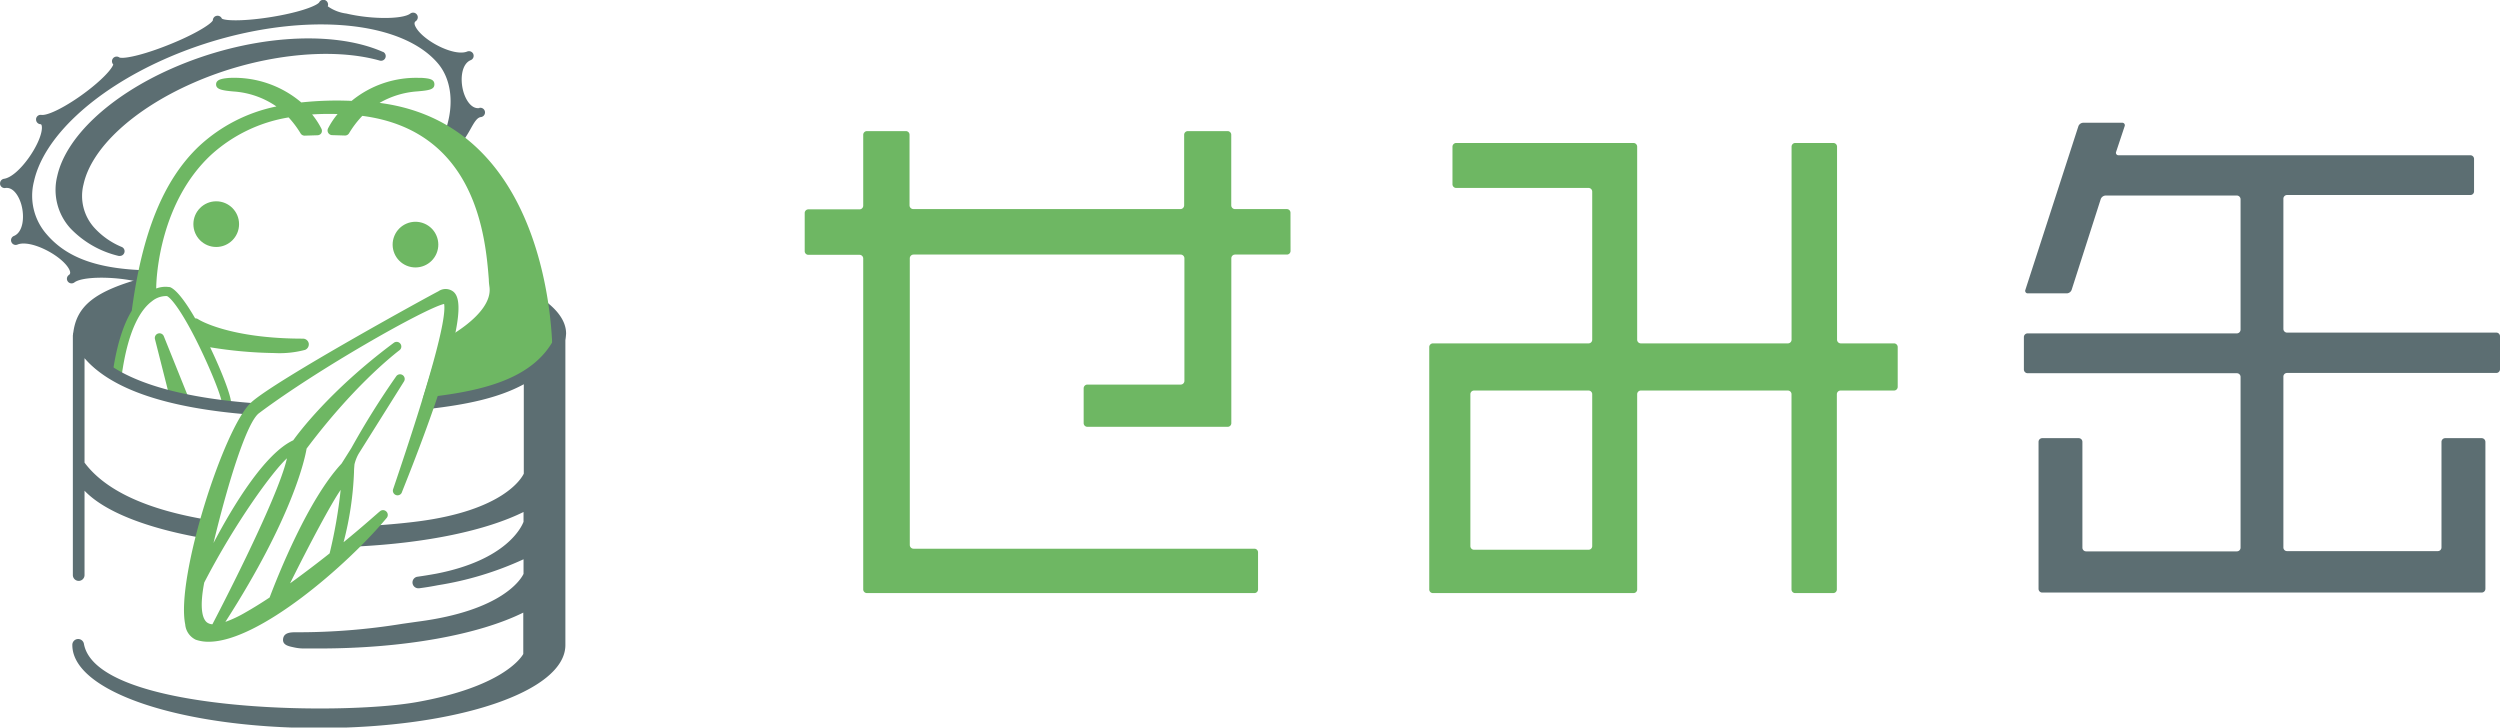
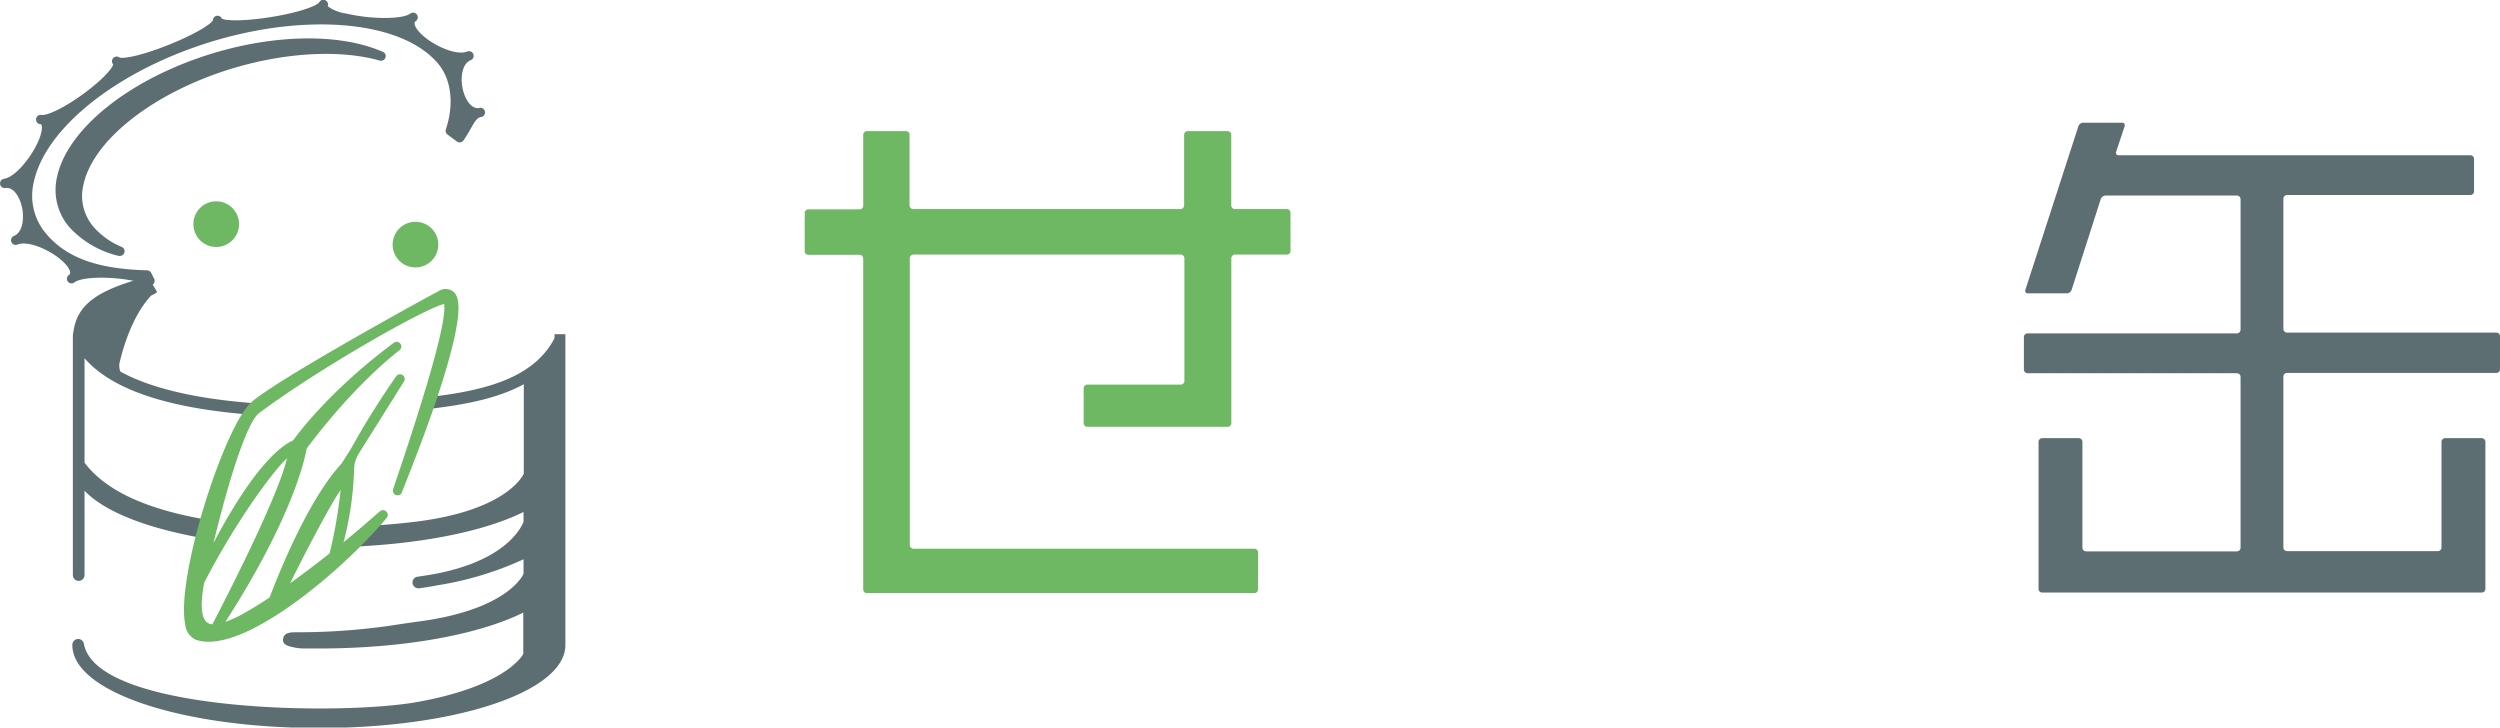
<svg xmlns="http://www.w3.org/2000/svg" id="レイヤー_2" data-name="レイヤー 2" viewBox="0 0 385.36 112.15">
  <defs>
    <style>.cls-1{fill:#5c6e72;}.cls-2{fill:#6eb763;}</style>
  </defs>
  <path class="cls-1" d="M225.59,250.64c.46-.22,1-.47.87-.64l-1.09-1.82a.72.72,0,0,0-.8-.32c-7.63,2.07-10.51,4.33-11,8.64-.17,1.34,2.45,5.27,4.65,6l1.9.77a.76.76,0,0,0,.27.05.73.73,0,0,0,.35-.09c.19-.11.57-.48.36-.51s-.45-.64-.42-1.54C221.23,258.74,222.69,253.74,225.59,250.64Z" transform="translate(-202.29 -205.08)" />
-   <path class="cls-1" d="M284.52,250.27a.73.73,0,0,0-1.08.75l1.1,6a.68.68,0,0,0,.16.33l2.23,2.65a.68.68,0,0,0,.55.26h0A.69.69,0,0,0,288,260a5.74,5.74,0,0,0,1.55-3.45C289.58,254.37,287.87,252.24,284.52,250.27Z" transform="translate(-202.29 -205.08)" />
  <path class="cls-1" d="M261.33,213.09c-8-3.54-21.1-2.51-32.58,2.56-9.55,4.21-16.31,10.57-17.64,16.59a8.8,8.8,0,0,0,2,8,15.11,15.11,0,0,0,7.47,4.29.63.63,0,0,0,.19,0,.72.72,0,0,0,.68-.48.71.71,0,0,0-.39-.9,11.84,11.84,0,0,1-4.21-2.94h0a7.3,7.3,0,0,1-1.68-6.73c1.23-5.58,7.67-11.55,16.81-15.58,9.75-4.31,21.08-5.67,28.85-3.48a.72.72,0,0,0,.49-1.35Z" transform="translate(-202.29 -205.08)" />
  <path class="cls-1" d="M276.18,221.74h0c-1.24.18-2.12-1.29-2.48-2.6-.52-1.91-.24-4.22,1.15-4.79a.71.71,0,0,0,.45-.66.92.92,0,0,0-.05-.28.73.73,0,0,0-.94-.39c-2,.82-6.71-1.62-7.9-3.7-.41-.7-.15-.9,0-1a.75.75,0,0,0,.28-.58.7.7,0,0,0-.15-.43.72.72,0,0,0-1-.14c-1.17.9-6,.91-9.85,0a6.31,6.31,0,0,1-2.88-1.12.65.65,0,0,0,.05-.27.74.74,0,0,0-.36-.63.72.72,0,0,0-1,.28c-.22.38-2.08,1.28-6.13,2.05-4.65.88-8.23.87-8.88.47a.72.72,0,0,0-.81-.43.71.71,0,0,0-.58.7v0c-.31.63-3.19,2.42-7.79,4.15-3.87,1.46-6.21,1.79-6.63,1.56a.72.72,0,0,0-1,.18.71.71,0,0,0-.13.41.74.74,0,0,0,.2.5c-.09.32-.66,1.27-2.61,2.95-3.14,2.7-7.18,5-8.48,4.82a.71.71,0,0,0-.81.61.41.41,0,0,0,0,.11.72.72,0,0,0,.62.71c.12,0,.27,0,.28.53,0,2.35-3.54,7.55-5.84,7.89a.71.71,0,0,0-.61.71.41.41,0,0,0,0,.11.71.71,0,0,0,.81.6c1.24-.19,2.12,1.29,2.48,2.6.52,1.91.24,4.22-1.15,4.79a.71.71,0,0,0-.45.67.66.66,0,0,0,.06.27.71.71,0,0,0,.93.39c2-.82,6.71,1.62,7.91,3.7.4.7.15.9,0,1h0a.71.71,0,0,0-.14,1,.72.72,0,0,0,1,.14h0c1.5-1.15,8.21-.9,11.4.41a.67.67,0,0,0,.28.06.72.72,0,0,0,.64-1l-.47-.94a.73.73,0,0,0-.63-.4c-7.55-.2-12.32-1.89-15.44-5.5a9,9,0,0,1-2-8.23c1.49-6.72,9.13-13.9,19.94-18.74,16.63-7.44,35.59-7.21,42.26.5,2.12,2.44,2.6,6.27,1.29,10.24a.71.71,0,0,0,.25.8l1.44,1.07a.7.7,0,0,0,.54.13.74.74,0,0,0,.48-.29,19.54,19.54,0,0,0,1.07-1.73c.56-1,1-1.78,1.58-1.87h0a.72.72,0,1,0-.21-1.42Z" transform="translate(-202.29 -205.08)" />
-   <path class="cls-2" d="M227.55,256.93a.72.72,0,0,0-1.37.44l2.28,9a.71.71,0,0,0,.45.5l1.58.57a.69.69,0,0,0,.24.05.73.73,0,0,0,.52-.22.71.71,0,0,0,.15-.77Z" transform="translate(-202.29 -205.08)" />
  <circle class="cls-2" cx="266.34" cy="242.79" r="3.52" transform="translate(-262.19 190.86) rotate(-67.5)" />
  <circle class="cls-2" cx="33.33" cy="34.55" r="3.52" />
-   <path class="cls-2" d="M260.8,220.94a13.44,13.44,0,0,1,5.79-1.77c1.8-.16,2.66-.27,2.66-1.09s-.85-.92-2-1h-.47a15.65,15.65,0,0,0-10.29,3.55,51.36,51.36,0,0,0-7.76.24,16,16,0,0,0-11.13-3.78c-1.12.1-2,.25-2,1s.87.93,2.66,1.09a13.14,13.14,0,0,1,6.64,2.31,24.74,24.74,0,0,0-12,6.19c-5.41,5.18-8.7,13.26-10.3,25.3-1.41,2.32-2.41,5.67-3,10l1.42.19c1-7.5,3.09-10.48,4.7-11.66a3.45,3.45,0,0,1,2.31-.79c.79.38,2.62,2.9,5,7.8,2,4.13,3.44,7.88,3.44,8.66h1.44c0-1.08-1.42-4.8-3.23-8.57a66.26,66.26,0,0,0,9.89.89,15.27,15.27,0,0,0,4.75-.49.92.92,0,0,0,.56-1,.91.91,0,0,0-.89-.73h0c-11.39,0-16.1-2.93-16.16-3a.84.84,0,0,0-.46-.13c-1.44-2.49-2.88-4.44-3.9-4.82l-.1,0a4,4,0,0,0-2,.22c0-1.94.63-13.33,8.48-20.62a23.38,23.38,0,0,1,11.93-5.75,15.3,15.3,0,0,1,1.85,2.47.72.72,0,0,0,.61.34h0l2-.06a.72.72,0,0,0,.59-.34.74.74,0,0,0,0-.68,12.25,12.25,0,0,0-1.43-2.19q1.9-.12,3.93-.06a11.69,11.69,0,0,0-1.49,2.25.72.72,0,0,0,.63,1l2,.06h0a.72.72,0,0,0,.62-.34,15,15,0,0,1,2.05-2.69c17.63,2.3,19,18.88,19.5,25.22,0,.49.07.91.11,1.25.45,4.24-7.19,8.06-7.27,8.1a.72.72,0,0,0-.37.43l-2.62,8.49a.73.73,0,0,0,.69.93h.1a61.9,61.9,0,0,0,18.77-6.11.7.7,0,0,0,.38-.61C287.54,260.28,288.22,224.49,260.8,220.94Z" transform="translate(-202.29 -205.08)" />
  <path class="cls-1" d="M214.42,294.62a.9.9,0,0,0,.9-.9v-13c3,3.16,9.4,5.77,18.45,7.34h.16a.91.91,0,0,0,.85-.6l.36-1.05a.91.91,0,0,0-.7-1.18c-9.48-1.56-15.91-4.53-19.12-8.84v-16.1C219.42,265.07,228,268,241,269H241a.9.9,0,0,0,.07-1.8c-9.8-.76-22.22-3.13-25.75-10.11l0-.05v-.18a.9.9,0,0,0-1.8,0v36.84A.9.9,0,0,0,214.42,294.62Z" transform="translate(-202.29 -205.08)" />
  <path class="cls-1" d="M287.77,256.59v.61c-3.28,6.37-11.25,8.14-19.38,9.09a.9.9,0,0,0,.1,1.8h.11c5.21-.61,10.36-1.56,14.43-3.78v13.78c-.38.8-3.26,5.67-16.3,7.36-1.54.2-4.1.48-7.54.69a1,1,0,0,0-.44.14l-2.16,1.4a.9.9,0,0,0,.49,1.65h0c11.06-.53,20.19-2.5,25.91-5.33v1.51c-.29.77-2.59,5.89-13.46,8-.93.17-1.9.33-2.89.47a.89.89,0,0,0-.76,1,.9.9,0,0,0,.89.78h.12c1-.13,2-.29,2.89-.47a50.38,50.38,0,0,0,13.21-4v2.25c-.38.8-3.26,5.67-16.3,7.36l-2.4.34a100.11,100.11,0,0,1-16.36,1.3c-.74,0-1.86,0-2,1s.89,1.16,1.77,1.35a6.93,6.93,0,0,0,1.56.15c.39,0,.77,0,1.14,0s.71,0,1.07,0c13.24,0,24.7-2.17,31.48-5.53v6.38c-.46.8-3.53,5.1-16.34,7.4-12,2.15-49.42,1.53-51.38-8.94a.9.9,0,0,0-1.79.16c0,7.17,16.71,12.79,38,12.79s38-5.62,38-12.79V256.59Z" transform="translate(-202.29 -205.08)" />
  <path class="cls-2" d="M272.21,250.07a1.94,1.94,0,0,0-2.36-.08c-1,.48-25.08,13.68-28.85,17.13-4.19,3.83-11.63,27-10.16,34.2a2.87,2.87,0,0,0,1.63,2.37,5.88,5.88,0,0,0,2,.31c7.67,0,21.25-11.69,27.42-19.08a.72.72,0,0,0-.06-1,.71.71,0,0,0-1,0c-.05,0-2.3,2.06-5.58,4.74a50,50,0,0,0,1.61-10.84c0-.46.05-.85.07-1.16a6.21,6.21,0,0,1,.65-1.65l7-11.16a.72.72,0,0,0-1.2-.79,126,126,0,0,0-6.94,11.1l-1.5,2.38c-5.16,5.54-9.8,17.23-11.09,20.64-1.27.84-2.52,1.62-3.74,2.31a18,18,0,0,1-3.08,1.45c10.43-16.22,12.28-25.26,12.52-26.71,7.08-9.43,13-14.12,14.1-15l.21-.16a.71.71,0,0,0,.15-1,.72.72,0,0,0-1-.16l-.39.29c-9.5,7.15-14.3,13.59-15.13,14.75-4.34,2-9.23,10-12.29,15.83,2.31-9.6,5.15-18.59,7-20,9.19-6.89,25.63-16.18,28.55-16.85.41,2.41-2.24,12-7.88,28.61a.72.72,0,0,0,1.34.5c0-.07,2.86-7,5.28-14.1C273.87,253.83,273.25,251,272.21,250.07ZM247,295c3.08-6.19,6.31-12.25,7.8-14.41a74.29,74.29,0,0,1-1.7,9.79C251.25,291.85,249.16,293.44,247,295Zm-.48-19.27c-1.44,6.44-11.35,25.31-11.49,25.58a1.53,1.53,0,0,1-.81-.27c-.55-.4-1.3-1.74-.45-6.16C238.58,285.58,244.35,277.69,246.55,275.7Z" transform="translate(-202.29 -205.08)" />
  <path class="cls-2" d="M401.22,243.76a.56.56,0,0,1-.56.56h-8a.58.58,0,0,0-.57.57v25.42a.56.56,0,0,1-.56.56H369.9a.57.57,0,0,1-.57-.56v-5.38a.58.58,0,0,1,.57-.57h14.39a.57.57,0,0,0,.57-.57v-18.9a.58.58,0,0,0-.57-.57H343.1a.58.58,0,0,0-.57.57v44.2a.58.58,0,0,0,.57.57h52.55a.56.56,0,0,1,.56.56v5.71a.56.56,0,0,1-.56.57H335.92a.57.57,0,0,1-.57-.57v-51a.57.57,0,0,0-.56-.57H326.9a.57.57,0,0,1-.57-.56v-5.88a.57.57,0,0,1,.57-.57h7.89a.57.57,0,0,0,.56-.57V225.85a.57.57,0,0,1,.57-.56h6a.56.56,0,0,1,.57.56v10.89a.58.58,0,0,0,.57.57h41.19a.58.58,0,0,0,.57-.57V225.85a.57.57,0,0,1,.57-.56h6.13a.56.56,0,0,1,.56.56v10.89a.58.58,0,0,0,.57.57h8a.56.56,0,0,1,.56.57Z" transform="translate(-202.29 -205.08)" />
-   <path class="cls-2" d="M494.81,264.71a.57.57,0,0,1-.57.57H486a.57.57,0,0,0-.57.56v30.09a.56.56,0,0,1-.57.57H479a.56.56,0,0,1-.56-.57V265.84a.57.57,0,0,0-.57-.56H455.22a.57.57,0,0,0-.57.56v30.09a.56.56,0,0,1-.56.57H423.16a.56.56,0,0,1-.56-.57V258.58a.57.57,0,0,1,.56-.57h24a.56.56,0,0,0,.56-.56V234.62a.57.57,0,0,0-.56-.57H426.75a.57.57,0,0,1-.57-.57v-5.79a.58.58,0,0,1,.57-.57h27.34a.57.57,0,0,1,.56.57v29.76a.57.57,0,0,0,.57.56h22.66a.57.57,0,0,0,.57-.56V227.69a.57.57,0,0,1,.56-.57h5.88a.57.57,0,0,1,.57.57v29.76a.57.57,0,0,0,.57.56h8.21a.57.57,0,0,1,.57.57Zm-47.65,25.11a.56.56,0,0,0,.56-.56V265.84a.56.56,0,0,0-.56-.56H429.51a.56.56,0,0,0-.57.56v23.42a.56.56,0,0,0,.57.56Z" transform="translate(-202.29 -205.08)" />
  <path class="cls-1" d="M587.65,262a.57.57,0,0,1-.57.57H554.82a.56.56,0,0,0-.56.56v26.34a.56.56,0,0,0,.56.56h23.25a.56.56,0,0,0,.56-.56V273.19a.58.58,0,0,1,.57-.57h5.63a.58.58,0,0,1,.57.57v22.66a.58.58,0,0,1-.57.57H517.09a.57.57,0,0,1-.57-.57V273.19a.57.57,0,0,1,.57-.57h5.62a.57.57,0,0,1,.57.57v16.32a.57.57,0,0,0,.57.56h23.24a.57.57,0,0,0,.57-.56V263.17a.57.57,0,0,0-.57-.56H514.83a.58.58,0,0,1-.57-.57v-5a.57.57,0,0,1,.57-.57h32.26a.58.58,0,0,0,.57-.57V235.79a.58.58,0,0,0-.57-.57H526.85a.85.85,0,0,0-.74.54l-4.49,14a.83.83,0,0,1-.74.54h-6a.39.39,0,0,1-.39-.54l8.17-25.22a.83.83,0,0,1,.74-.54h6a.39.39,0,0,1,.39.54l-1.31,3.94a.38.38,0,0,0,.39.53h54.21a.57.57,0,0,1,.57.57v5a.56.56,0,0,1-.57.56H554.82a.57.57,0,0,0-.56.57v20.07a.57.57,0,0,0,.56.57h32.26a.56.56,0,0,1,.57.57Z" transform="translate(-202.29 -205.08)" />
</svg>